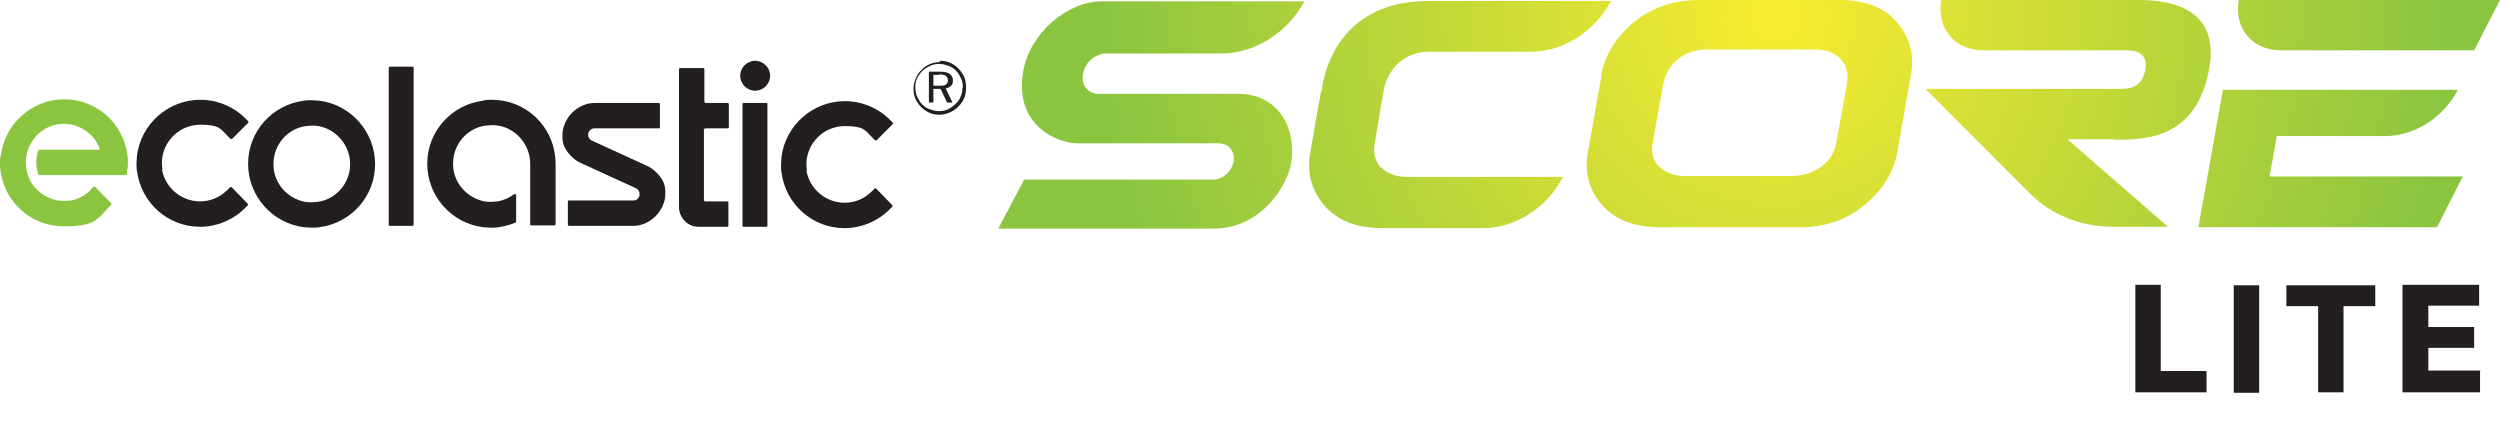
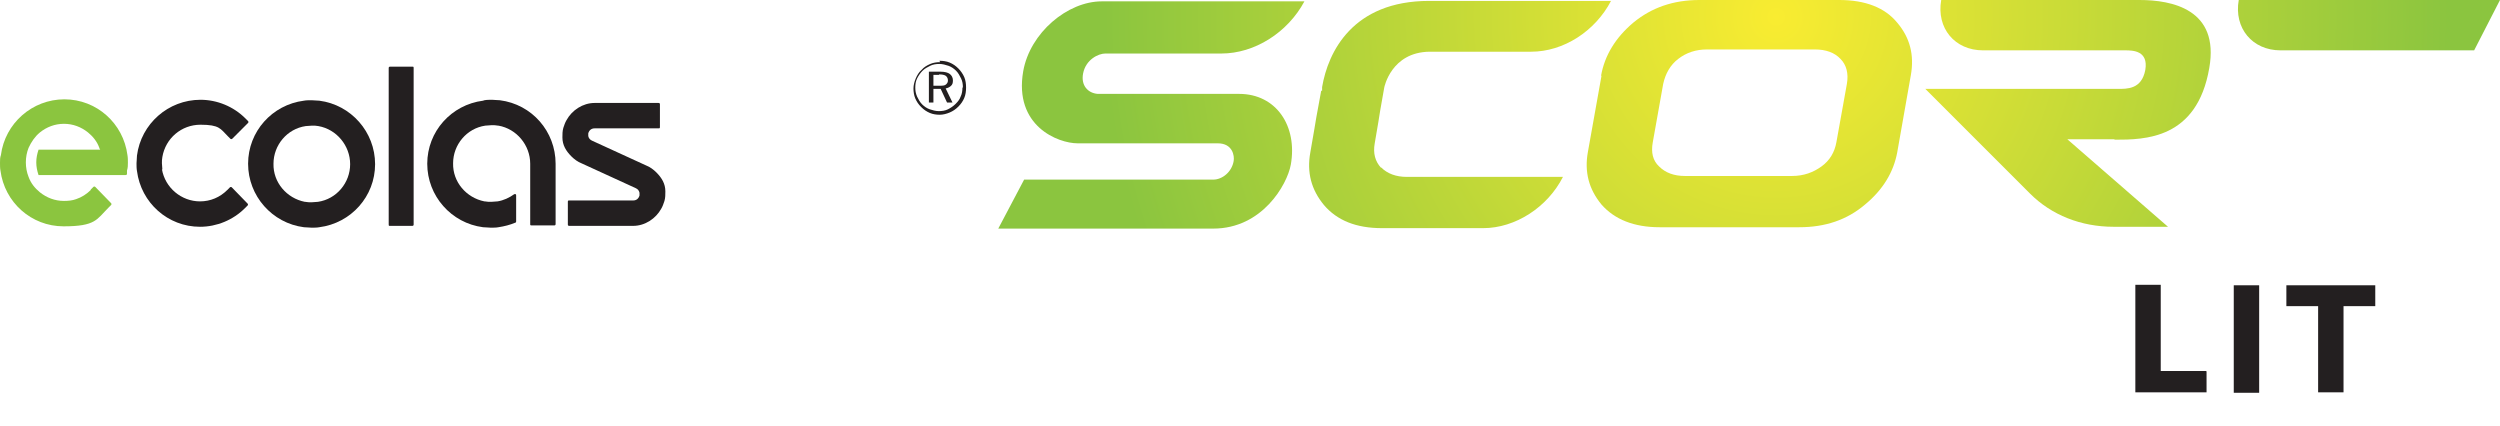
<svg xmlns="http://www.w3.org/2000/svg" xmlns:xlink="http://www.w3.org/1999/xlink" id="Layer_2" data-name="Layer 2" version="1.1" viewBox="0 0 551.2 93.9">
  <defs>
    <style>
      .cls-1 {
        fill: #8bc53f;
      }

      .cls-1, .cls-2, .cls-3, .cls-4, .cls-5, .cls-6, .cls-7, .cls-8, .cls-9 {
        stroke-width: 0px;
      }

      .cls-1, .cls-3 {
        fill-rule: evenodd;
      }

      .cls-2 {
        fill: url(#radial-gradient);
      }

      .cls-3, .cls-9 {
        fill: #231f20;
      }

      .cls-4 {
        fill: url(#radial-gradient-2);
      }

      .cls-5 {
        fill: url(#radial-gradient-3);
      }

      .cls-6 {
        fill: url(#radial-gradient-4);
      }

      .cls-7 {
        fill: url(#radial-gradient-6);
      }

      .cls-8 {
        fill: url(#radial-gradient-5);
      }
    </style>
    <radialGradient id="radial-gradient" cx="391.6" cy="3.7" fx="391.6" fy="3.7" r="148.3" gradientUnits="userSpaceOnUse">
      <stop offset="0" stop-color="#f9ec31" />
      <stop offset="1" stop-color="#8bc53f" />
    </radialGradient>
    <radialGradient id="radial-gradient-2" cx="391.6" cy="3.7" fx="391.6" fy="3.7" r="148.3" xlink:href="#radial-gradient" />
    <radialGradient id="radial-gradient-3" cx="391.6" cy="3.7" fx="391.6" fy="3.7" r="148.3" xlink:href="#radial-gradient" />
    <radialGradient id="radial-gradient-4" cx="391.6" cy="3.7" fx="391.6" fy="3.7" r="148.3" xlink:href="#radial-gradient" />
    <radialGradient id="radial-gradient-5" cx="391.6" fx="391.6" r="148.3" xlink:href="#radial-gradient" />
    <radialGradient id="radial-gradient-6" cx="391.6" cy="3.7" fx="391.6" fy="3.7" r="148.3" xlink:href="#radial-gradient" />
  </defs>
  <g>
    <g>
      <path class="cls-1" d="M20,41.9c-.9.9-2,1.6-3.2,2,0,0,0,0,0,0-.8.3-1.7.4-2.7.4-2,0-3.8-.7-5.3-1.9-1.1-.9-2-2-2.5-3.4,0,0,0,0,0,0-.4-1-.6-2.1-.6-3.2,0-1.1.2-2.2.6-3.2,0,0,0,0,0,0,.6-1.3,1.4-2.5,2.5-3.4,0,0,0,0,0,0,1.5-1.2,3.3-1.9,5.3-1.9s3.8.7,5.3,1.9c1.1.9,2,2,2.5,3.4,0,0,0,0,0,0,0,.1.1.3.2.4h-6.8s-6.3,0-6.3,0h0s-.5,0-.5,0c-.3.9-.5,1.8-.5,2.8,0,1,.2,1.9.5,2.8h.5s0,0,0,0h3.3s9.8,0,9.8,0h.9s4.7,0,4.7,0c.1,0,.3-.1.3-.2v-.8c.2-.6.2-1.2.2-1.7s0-1.2-.1-1.7c-.9-7-6.8-12.3-13.9-12.3-7.1,0-13.1,5.3-14,12.3C0,34.7,0,35.3,0,35.9s0,1.2.1,1.7c.9,7,6.8,12.3,13.9,12.3s7.3-1.5,9.9-4.1l.6-.6c.1-.1.1-.3,0-.4l-3.5-3.6c-.1-.1-.3-.1-.4,0l-.6.6h0Z" />
      <g>
-         <path class="cls-3" d="M155.2,44v-15.4c0-.2.2-.3.4-.3h4.8c.2,0,.3-.1.3-.3v-5c0-.2-.1-.3-.3-.3h-4.8c-.2,0-.3-.2-.3-.3v-7.1c0-.2-.1-.3-.3-.3h-5c-.2,0-.3.1-.3.3v30.3c0,2.4,1.9,4.4,4.3,4.4h6.3c.2,0,.3-.1.3-.3v-5c0-.2-.1-.3-.3-.3h-4.8c-.2,0-.3-.2-.3-.3h0Z" />
        <path class="cls-3" d="M35.8,37.4c0-.5-.1-.9-.1-1.4s0-.9.1-1.4c.7-4.1,4.2-7.1,8.4-7.1s4.4.9,6,2.5l.6.6c.1.1.3.1.4,0l3.5-3.5c.1-.1.1-.3,0-.4l-.6-.6c-2.6-2.6-6.2-4.1-9.9-4.1-7.1,0-13.1,5.3-14,12.3,0,.6-.1,1.2-.1,1.7s0,1.2.1,1.7c.9,7,6.8,12.3,13.9,12.3,3.7,0,7.3-1.5,9.9-4.1l.6-.6c.1-.1.1-.3,0-.4l-3.5-3.6c-.1-.1-.3-.1-.4,0l-.6.6c-1.6,1.6-3.7,2.5-6,2.5-4.1,0-7.7-3-8.4-7.1h0Z" />
-         <path class="cls-3" d="M177.9,37.7c0-.5-.1-.9-.1-1.4s0-.9.1-1.4c.7-4.1,4.2-7.1,8.4-7.1s4.4.9,6,2.5l.6.6c.1.1.3.1.4,0l3.5-3.5c.1-.1.1-.3,0-.4l-.6-.6c-2.6-2.6-6.2-4.1-9.9-4.1-7.1,0-13.1,5.3-14,12.3,0,.6-.1,1.2-.1,1.7s0,1.2.1,1.7c.9,7,6.8,12.3,13.9,12.3,3.7,0,7.3-1.5,9.9-4.1l.6-.6c.1-.1.1-.3,0-.4l-3.5-3.6c-.1-.1-.3-.1-.4,0l-.6.6c-1.6,1.6-3.7,2.5-6,2.5-4.1,0-7.7-3-8.4-7.1h0Z" />
        <path class="cls-3" d="M129.7,30c0-.2,0-.4,0-.6.2-.7.7-1.1,1.4-1.1h14.1c.2,0,.3,0,.3-.3v-5c0-.2-.1-.3-.3-.3h-14.1c-2.6,0-5,1.6-6.2,3.8-.3.5-.5,1.1-.7,1.7-.2.7-.2,1.4-.2,2.1,0,1.7.8,3,2,4.2.6.6,1.4,1.2,2.2,1.5l12,5.5c.4.2.7.5.8,1,0,.2,0,.4,0,.6-.2.7-.7,1.1-1.4,1.1h-14.1c-.2,0-.3,0-.3.3v5c0,.2.1.3.3.3h14.1c2.6,0,5-1.6,6.2-3.8.3-.5.5-1.1.7-1.7.2-.7.2-1.4.2-2.1,0-1.7-.8-3-2-4.2-.6-.6-1.4-1.2-2.2-1.5l-12-5.5c-.4-.2-.7-.5-.8-1h0Z" />
        <path class="cls-3" d="M67,22.2c-7,.9-12.3,6.8-12.3,13.9,0,7.1,5.3,13.1,12.3,14,.6,0,1.2.1,1.7.1s1.2,0,1.7-.1c7-.9,12.3-6.8,12.3-13.9,0-7.1-5.3-13.1-12.3-14-.6,0-1.2-.1-1.7-.1s-1.2,0-1.7.1h0ZM70.2,27.8c4,.7,7,4.3,7,8.4,0,4.1-3,7.7-7.1,8.3-.5,0-.9.1-1.4.1s-.9,0-1.4-.1h-.1c-4-.8-7-4.3-6.9-8.4,0-4.1,3-7.7,7.1-8.3.5,0,.9-.1,1.4-.1s.9,0,1.4.1h.1Z" />
-         <path class="cls-3" d="M164,22.7c-.2,0-.3.1-.3.3v26.7c0,.2,0,.3.2.3h5c.2,0,.3-.1.3-.3v-26.7c0-.2,0-.3-.2-.3h-5ZM166.5,13.4c-1.8,0-3.3,1.5-3.3,3.3,0,1.8,1.5,3.3,3.3,3.3s3.3-1.5,3.3-3.3-1.5-3.3-3.3-3.3h0Z" />
        <path class="cls-3" d="M86,14.7c-.2,0-.3.1-.3.3v34.5c0,.2,0,.3.2.3h5c.2,0,.3-.1.3-.3V15c0-.2,0-.3-.2-.3h-5Z" />
        <path class="cls-3" d="M106.5,22.2c-7,.9-12.3,6.8-12.3,13.9,0,7.1,5.3,13.1,12.3,14,.6,0,1.2.1,1.7.1s1.2,0,1.7-.1c1.3-.2,2.5-.5,3.7-1,.1,0,.2-.1.2-.3v-5.7c0-.1,0-.2-.1-.3-.1,0-.2,0-.3,0-1.1.8-2.4,1.4-3.7,1.6-.5,0-.9.1-1.4.1s-.9,0-1.4-.1h-.1c-4-.8-7-4.3-6.9-8.4,0-4.1,3-7.7,7.1-8.3.5,0,.9-.1,1.4-.1s.9,0,1.4.1h.1c4,.7,7,4.3,7,8.4v13.3c0,.2,0,.3.3.3h5c.2,0,.3-.1.3-.3v-13.3c0-7.1-5.2-13.1-12.3-14-.6,0-1.2-.1-1.7-.1s-1.2,0-1.7.1h0Z" />
        <path class="cls-9" d="M207.1,13.4c.8,0,1.6.1,2.3.4s1.3.7,1.9,1.3c.5.5,1,1.2,1.3,1.9.3.7.4,1.5.4,2.3s-.1,1.6-.4,2.3-.7,1.3-1.3,1.9c-.6.6-1.2,1-1.9,1.3s-1.5.5-2.2.5-1.5-.1-2.2-.4-1.3-.7-1.9-1.3c-.6-.6-1-1.2-1.3-1.9s-.4-1.5-.4-2.2.2-1.5.5-2.2.7-1.4,1.3-1.9c.5-.6,1.2-1,1.9-1.3s1.4-.4,2.2-.4ZM212.3,19.3c0-.7-.1-1.4-.4-2-.3-.6-.6-1.2-1.1-1.7-.5-.5-1.1-.9-1.7-1.1s-1.3-.4-2-.4-1.4.1-2,.4c-.6.3-1.2.6-1.7,1.1-.5.5-.9,1.1-1.2,1.7-.3.6-.4,1.3-.4,2s.1,1.3.4,2c.3.6.6,1.2,1.1,1.7.5.5,1.1.9,1.7,1.1s1.3.4,2,.4,1.4-.1,2-.4,1.2-.7,1.7-1.2c.5-.5.9-1,1.1-1.6.3-.6.4-1.3.4-2ZM207.3,15.8c1,0,1.7.2,2.1.5s.7.8.7,1.4-.1.9-.4,1.2-.7.5-1.2.6l1.5,3.1h-1.2l-1.4-3h-1.6v3h-1v-6.8h2.5ZM207.1,16.5h-1.3v2.4h1.3c.7,0,1.2,0,1.5-.3s.4-.5.4-.9-.2-.8-.5-1-.8-.3-1.5-.3Z" />
      </g>
    </g>
    <g>
      <path class="cls-2" d="M304.5,37c-1.3-1.4-1.8-3.2-1.4-5.4l.8-4.7.4-2.5h0l.9-5.1s1.5-7.8,10-7.9h22.4c7.1,0,14.1-4.5,17.6-11.2h-30c-.3,0-.6,0-.9,0h0c0,0-9.2,0-9.2,0-16.9,0-22.3,11.3-23.6,19v.8h-.2l-1.1,6-.4,2.4h0l-.9,5.2c-.8,4.4.2,8.2,3,11.6,2.9,3.4,7.1,5.1,12.8,5.1h22.3c7.1,0,14.2-4.6,17.6-11.3h-34.4c-2.4,0-4.3-.7-5.7-2.1Z" />
      <g>
-         <path class="cls-4" d="M502.1,30h23.8c6.4,0,12.9-4.1,16-10.2h-51.8s0,0,0,0h0l-5.4,30.3h52.6l5.7-11.2h-42.6l1.6-9Z" />
        <path class="cls-5" d="M545.5,11.1L551.2,0h-57.6c-1.1,6.2,3,11.1,9.2,11.1h42.7Z" />
      </g>
      <path class="cls-6" d="M353,16.7c.8-4.5,3.2-8.4,7.1-11.7,4-3.3,8.8-5,14.6-5h30.8c5.8,0,10.1,1.7,12.8,5,2.8,3.3,3.8,7.1,3,11.6l-3,17c-.8,4.3-3.1,8.2-7.1,11.5-4,3.4-8.8,5-14.5,5h-30.8c-5.6,0-9.9-1.7-12.8-5-2.8-3.4-3.8-7.2-3-11.6l3-16.8ZM395.1,38.8c2.6,0,4.7-.8,6.5-2.1,1.8-1.3,2.9-3.1,3.3-5.4l2.3-12.8c.4-2.3-.1-4.2-1.4-5.5-1.3-1.4-3.2-2.1-5.7-2.1h-23.7c-2.5,0-4.6.7-6.4,2.1-1.7,1.3-2.8,3.2-3.3,5.5l-2.3,12.9c-.4,2.2,0,4,1.4,5.3,1.4,1.4,3.3,2.1,5.7,2.1h23.7Z" />
      <path class="cls-8" d="M273.2,20.7h-31.2c-2.2-.2-3.7-1.9-3.2-4.5.6-3.1,3.4-4.4,4.9-4.4h25.6c7.3,0,14.6-4.6,18.3-11.5h-44.7c-7.5,0-15.8,6.9-17.3,15.4-2.1,12.1,7.7,15.9,12,15.9h30.9c3.3,0,3.7,2.8,3.5,3.9-.4,2.4-2.5,4.1-4.5,4.1h-41.7l-5.7,10.8h47.4c10.8,0,16.3-9.7,17.1-14.1,1.5-8.5-3.2-15.6-11.4-15.6Z" />
      <path class="cls-7" d="M466.3,30.8c6.6,0,18.1-.1,20.8-15.8C489.4,2,478.8,0,471.7,0h-43.7c-1.1,6.2,3,11.1,9.2,11.1h31.4c1.7,0,5.1.1,4.4,4.3-.8,4.3-4,4.2-6.1,4.2h-42.4s23.1,23.1,23.1,23.1c4.7,4.7,11.2,7.3,18.4,7.3h12l-22.2-19.3h10.3Z" />
    </g>
  </g>
  <g>
    <path class="cls-9" d="M486.5,81.9v4.6h-15.7v-23.7h5.6v19h10Z" />
    <path class="cls-9" d="M492.5,62.9h5.6v23.7h-5.6v-23.7Z" />
    <path class="cls-9" d="M523.7,67.5h-7v19h-5.6v-19h-7v-4.6h19.6v4.6Z" />
-     <path class="cls-9" d="M546.8,81.9v4.6h-17.1v-23.7h16.9v4.6h-11.2v4.7h10.1v4.6h-10.1v5h11.5Z" />
  </g>
</svg>